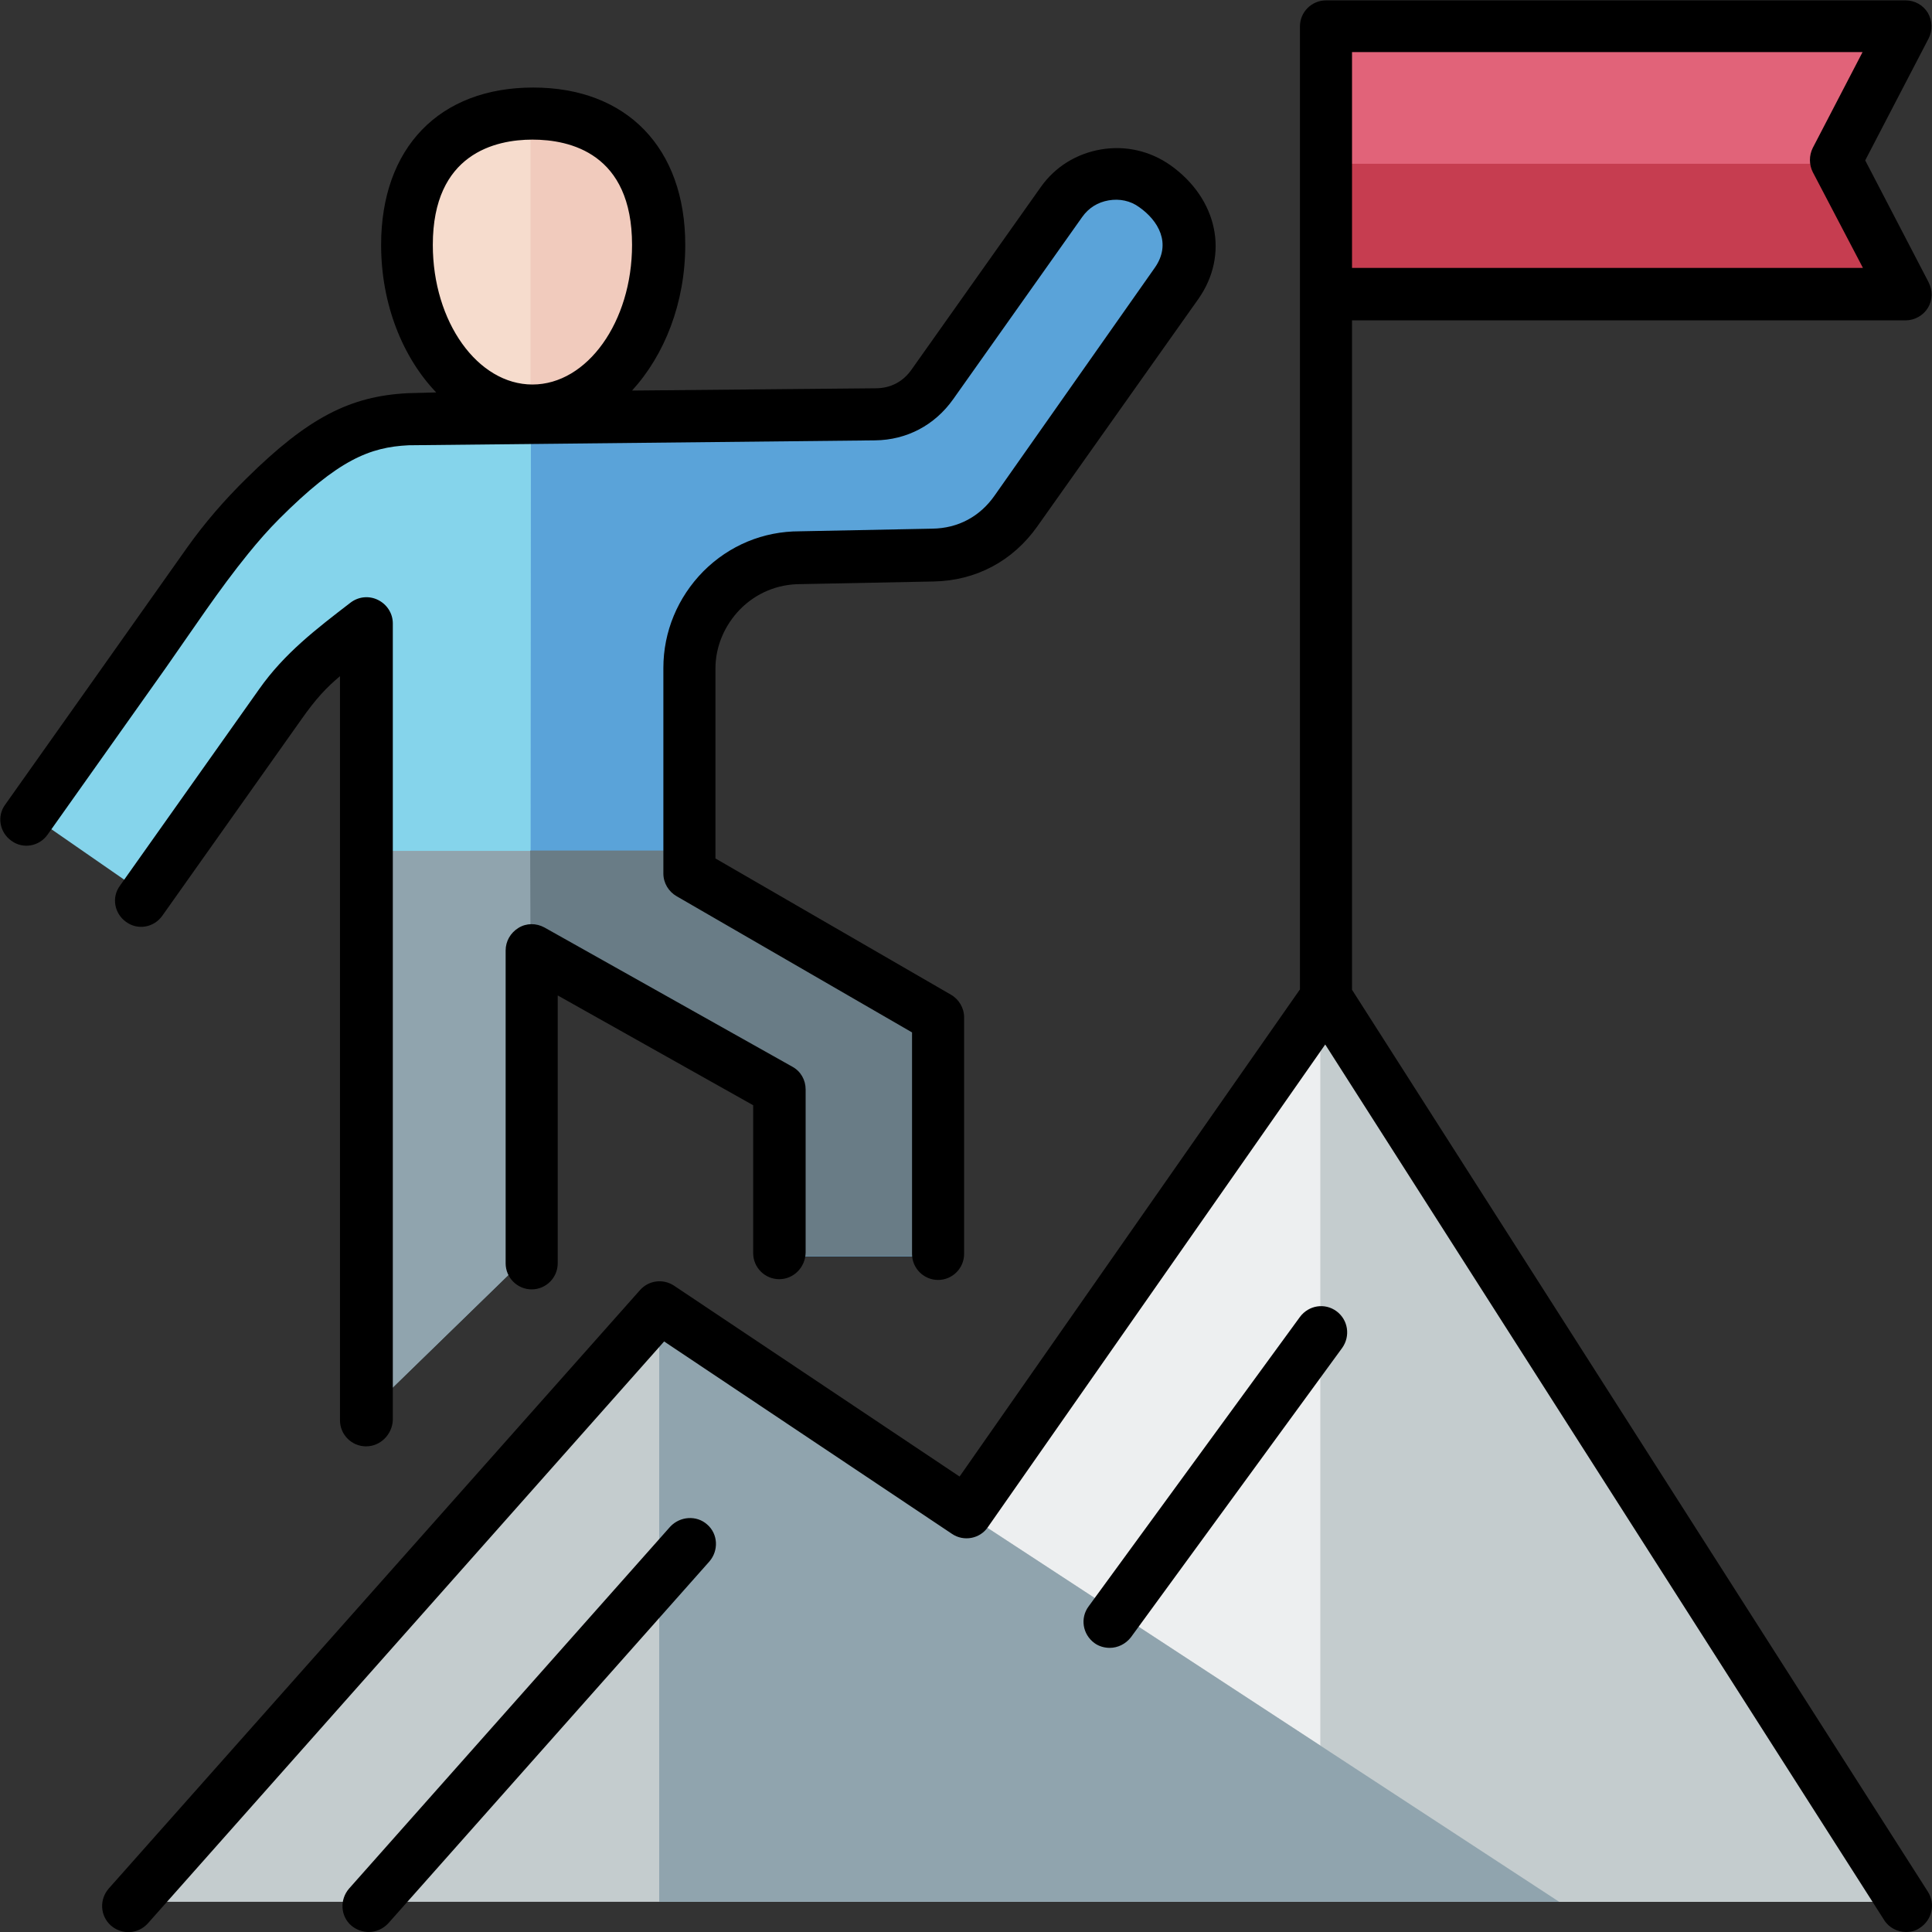
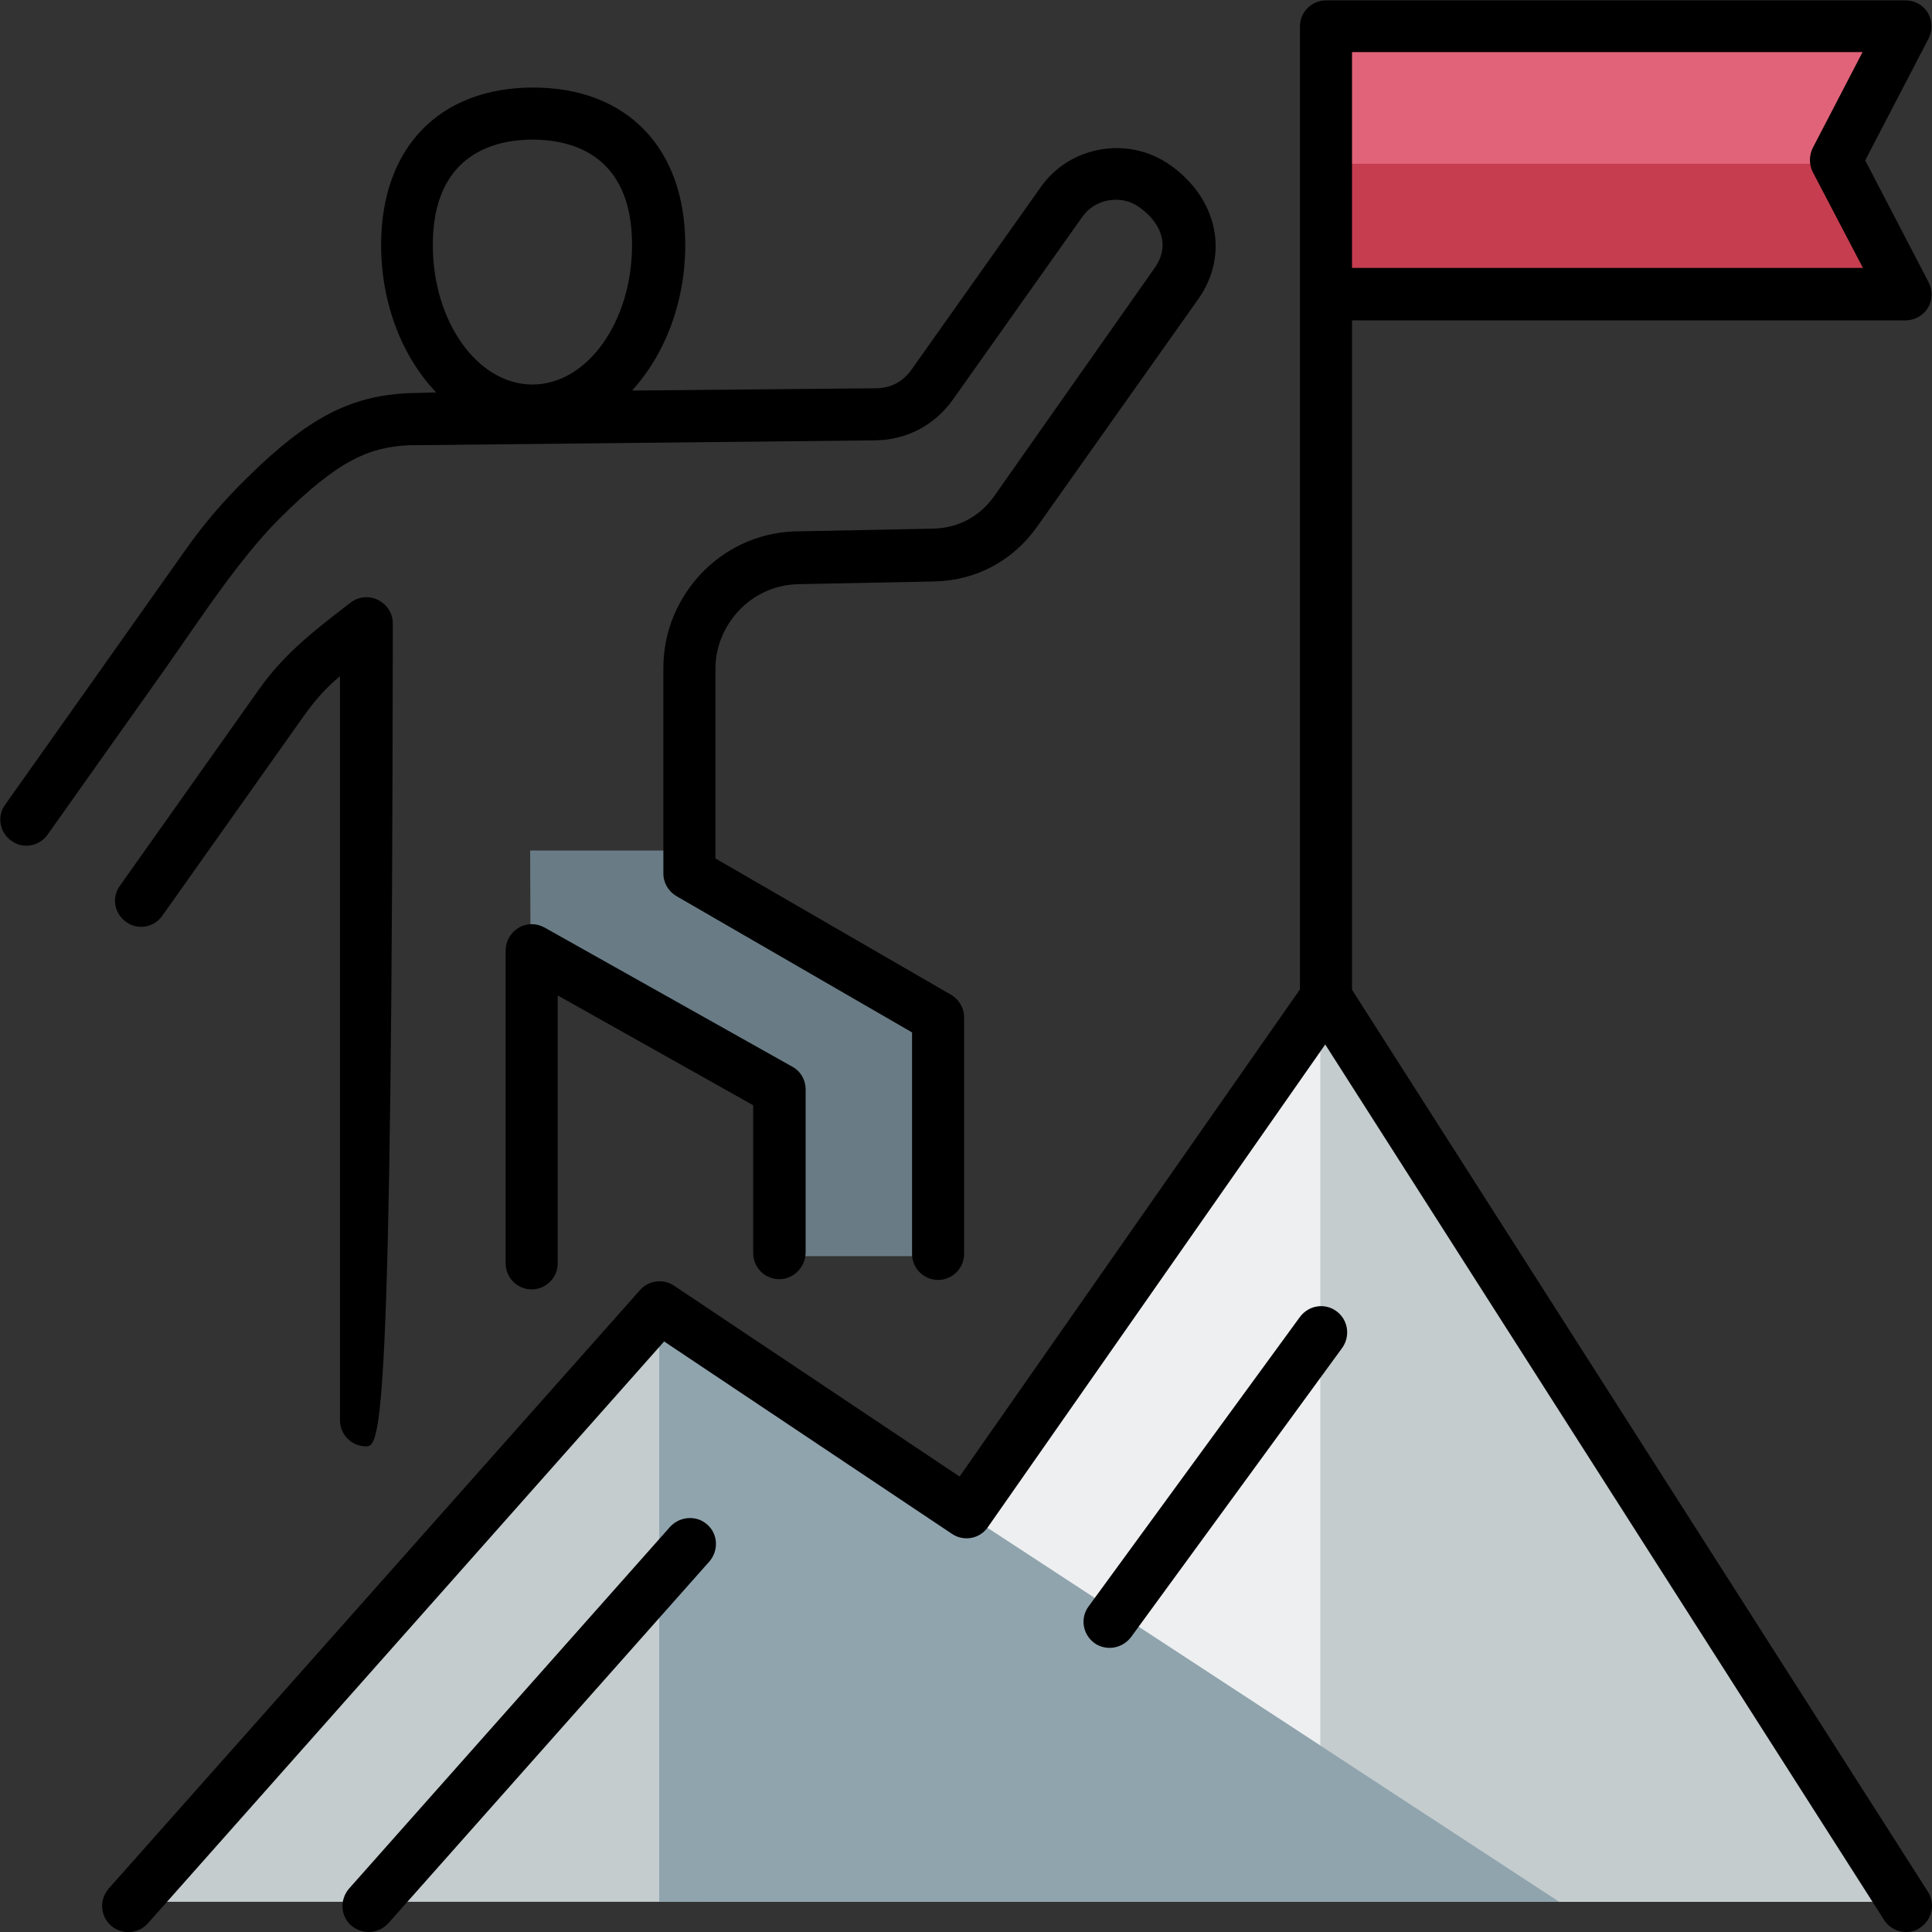
<svg xmlns="http://www.w3.org/2000/svg" version="1.1" id="Layer_1" x="0px" y="0px" width="512px" height="512px" viewBox="0 0 512 512" style="enable-background:new 0 0 512 512;" xml:space="preserve">
  <rect x="0" y="0" width="512" height="512" fill="#333333" stroke="none" />
  <style type="text/css">
	.st0{fill-rule:evenodd;clip-rule:evenodd;fill:#EDEFF0;}
	.st1{fill-rule:evenodd;clip-rule:evenodd;fill:#C4CCCE;}
	.st2{fill-rule:evenodd;clip-rule:evenodd;fill:#90A4AE;}
	.st3{fill-rule:evenodd;clip-rule:evenodd;fill:#85D4EB;}
	.st4{fill-rule:evenodd;clip-rule:evenodd;fill:#5AA3D9;}
	.st5{fill-rule:evenodd;clip-rule:evenodd;fill:#697C86;}
	.st6{fill-rule:evenodd;clip-rule:evenodd;fill:#F6DCCD;}
	.st7{fill-rule:evenodd;clip-rule:evenodd;fill:#F1CBBD;}
	.st8{fill-rule:evenodd;clip-rule:evenodd;fill:#E16379;}
	.st9{fill-rule:evenodd;clip-rule:evenodd;fill:#C63D50;}
	.st10{fill-rule:evenodd;clip-rule:evenodd;}
</style>
  <g>
    <g>
      <g>
        <path class="st0" d="M185.5,504l314.9,0L349.9,268.2L185.5,504z" />
        <path class="st1" d="M349.9,504l150.5,0L349.9,268.2L349.9,504z" />
        <path class="st1" d="M36.3,504h376.9L174.7,348L36.3,504z" />
        <path class="st2" d="M174.7,504h238.5L174.7,348V504z" />
      </g>
      <g>
-         <path class="st3" d="M140.6,254.1l66.8,36.7v42.1h42.4v-64.1l-67-37.9v-53.6c0-8,3.4-15.3,8.8-20.6c5.4-5.3,12.8-8.6,21-8.6     l36-0.7c9.2-0.2,17.1-4.3,22.4-11.6L314,74.5c6.7-9.2,3-19.5-5.8-25.6c-8.1-5.6-19.4-3.7-25.1,4.2l-34.3,49.4     c-3.7,5.1-9.1,7.8-15.4,7.9l-125.9,1.3c-15.8,0.8-26.9,7.3-49,30.9L6.9,215.1l30.6,21.2l35.3-49.4c7.8-10.7,12.6-13.4,23.2-21.4     v210l44.7-43.5L140.6,254.1z" />
-         <path class="st4" d="M140.6,254.1l66.8,36.7v42.1h42.4v-64.1l-67-37.9v-53.6c0-8,3.4-15.3,8.8-20.6c5.4-5.3,12.8-8.6,21-8.6     l36-0.7c9.2-0.2,17.1-4.3,22.4-11.6L314,74.5c6.7-9.2,3-19.5-5.8-25.6c-8.1-5.6-19.4-3.7-25.1,4.2l-34.3,49.4     c-3.7,5.1-9.1,7.8-15.4,7.9l-92.7,1L140.6,254.1L140.6,254.1z" />
-         <path class="st2" d="M96,225.5v150.1l44.7-43.5V225.5L96,225.5z" />
        <path class="st5" d="M140.6,254.1l66.8,36.7v42.1h42.4v-64.1l-67-37.9v-5.5h-42.3L140.6,254.1z" />
-         <path class="st6" d="M140.6,28.7c18.3,0,33.2,10.5,33.2,34.6c0,24.2-14.9,43.7-33.2,43.7c-18.3,0-33.2-19.6-33.2-43.7     C107.4,39.2,122.3,28.7,140.6,28.7z" />
-         <path class="st7" d="M140.6,28.7c18.3,0,33.2,10.5,33.2,34.6c0,24.2-14.9,43.7-33.2,43.7V28.7z" />
      </g>
      <g>
        <path class="st8" d="M350.9,8h149.5l-18.4,35.4l18.4,35.4H350.9V8z" />
        <path class="st9" d="M482.1,43.4l18.4,35.4H350.9V43.4L482.1,43.4z" />
      </g>
-       <path class="st10" d="M187.4,404c2.9,2.5,3.1,6.9,0.6,9.8l-85.1,95.9c-1.4,1.5-3.3,2.3-5.2,2.3c-1.6,0-3.3-0.6-4.6-1.7    c-2.9-2.5-3.1-6.9-0.6-9.8l85.1-95.9C180.2,401.8,184.6,401.5,187.4,404L187.4,404z M354.2,347.5c-3.1-2.3-7.4-1.6-9.7,1.5    l-56,76.7c-2.3,3.1-1.6,7.4,1.5,9.7c1.2,0.9,2.7,1.3,4.1,1.3c2.1,0,4.2-1,5.6-2.8l56-76.7C357.9,354.1,357.3,349.8,354.2,347.5z     M508.8,510.9c3.2-2.1,4.2-6.3,2.1-9.6L358.3,262.3V84.9h146.7c2.4,0,4.7-1.3,5.9-3.3c1.3-2.1,1.3-4.6,0.2-6.8l-16.8-32.3    l16.8-32.3c1.1-2.1,1-4.7-0.2-6.8c-1.3-2.1-3.5-3.3-5.9-3.3H351.4c-3.8,0-6.9,3.1-6.9,6.9v255.2l-90.2,129.1l-75.7-50.6    c-2.9-1.9-6.7-1.4-9,1.2L28.8,500.5c-2.5,2.9-2.3,7.2,0.6,9.8c2.9,2.5,7.2,2.3,9.8-0.6l136.8-154.2l76.3,51    c3.1,2.1,7.4,1.3,9.5-1.8l89.4-127.9l148.1,232c1.3,2.1,3.6,3.2,5.8,3.2C506.4,512,507.7,511.7,508.8,510.9z M358.3,71V13.8    l135.3,0l-13.2,25.4c-1,2-1,4.4,0,6.4L493.7,71H358.3z M206.5,339c-3.8,0-6.9-3.1-6.9-6.9v-39.2l-51.8-29.1v71    c0,3.8-3.1,6.9-6.9,6.9s-6.9-3.1-6.9-6.9v-82.9c0-2.5,1.3-4.7,3.4-6s4.7-1.3,6.9-0.1l65.7,36.9c2.2,1.2,3.5,3.5,3.5,6v43.3    C213.4,335.9,210.3,339,206.5,339L206.5,339z M65.8,146.7c-7.8,9.6-14.7,20.1-21.8,30.2c-10.5,14.8-20.9,29.5-31.4,44.3    c-2.2,3.1-6.5,3.9-9.6,1.6c-3.1-2.2-3.9-6.5-1.6-9.6c0,0,48.1-67.9,48.2-68.1c4.7-6.6,9.9-12.6,15.7-18.3    c16.4-16.2,27.5-21.8,42.7-22.6l7.6-0.2c-8.9-9.3-14.6-23.4-14.6-39.1c0-25.7,15.4-41.7,40.3-41.7c24.8,0,40.3,16,40.3,41.7    c0,15.4-5.5,29.2-14.1,38.6l64.5-0.6c4,0,7.3-1.7,9.6-5l34.2-48.3c3.8-5.4,9.5-8.9,16-10c6.5-1.1,13,0.4,18.4,4.2    c12.5,8.9,15.6,23.7,7.4,35.4l-42.7,60.3c-6.5,9.2-16.3,14.4-27.5,14.6l-35.3,0.7c-6,0-11.6,2.3-15.9,6.6    c-4.2,4.3-6.6,9.9-6.6,15.8v50.3l62.4,36.1c2.1,1.2,3.5,3.5,3.5,6v62.7c0,3.8-3.1,6.9-6.9,6.9s-6.9-3.1-6.9-6.9v-58.7l-62.4-36.1    c-2.1-1.2-3.5-3.5-3.5-6V177c0-9.6,3.8-18.7,10.6-25.6c6.9-6.9,15.9-10.6,25.5-10.6l35.2-0.7c6.8-0.1,12.6-3.2,16.5-8.8L306,71    c4.6-6.5,0.9-12.6-4.1-16.1c-2.3-1.7-5.2-2.3-8.1-1.8c-2.9,0.5-5.3,2-7,4.4l-34.2,48.3c-4.9,6.9-12.3,10.8-20.7,10.9L108.3,118    c-10.3,0.5-18.6,3.8-34.3,19.5C71.1,140.4,68.4,143.5,65.8,146.7L65.8,146.7z M114.7,64.9c0-24.2,16.6-27.9,26.4-27.9    c9.9,0,26.4,3.6,26.4,27.9c0,20.4-11.9,37-26.4,37C126.6,101.9,114.7,85.3,114.7,64.9z M97,383.3c-3.8,0-6.9-3.1-6.9-6.9V179.2    c-3.6,3-6.4,6-10.2,11.4L43,242.7c-2.2,3.1-6.5,3.9-9.6,1.6c-3.1-2.2-3.9-6.5-1.6-9.6l36.9-52.1c6.7-9.5,15.1-15.9,24.2-22.9    c2.1-1.6,4.9-1.9,7.3-0.7c2.4,1.2,3.9,3.6,3.9,6.2v211.2C103.9,380.2,100.8,383.3,97,383.3z" />
+       <path class="st10" d="M187.4,404c2.9,2.5,3.1,6.9,0.6,9.8l-85.1,95.9c-1.4,1.5-3.3,2.3-5.2,2.3c-1.6,0-3.3-0.6-4.6-1.7    c-2.9-2.5-3.1-6.9-0.6-9.8l85.1-95.9C180.2,401.8,184.6,401.5,187.4,404L187.4,404z M354.2,347.5c-3.1-2.3-7.4-1.6-9.7,1.5    l-56,76.7c-2.3,3.1-1.6,7.4,1.5,9.7c1.2,0.9,2.7,1.3,4.1,1.3c2.1,0,4.2-1,5.6-2.8l56-76.7C357.9,354.1,357.3,349.8,354.2,347.5z     M508.8,510.9c3.2-2.1,4.2-6.3,2.1-9.6L358.3,262.3V84.9h146.7c2.4,0,4.7-1.3,5.9-3.3c1.3-2.1,1.3-4.6,0.2-6.8l-16.8-32.3    l16.8-32.3c1.1-2.1,1-4.7-0.2-6.8c-1.3-2.1-3.5-3.3-5.9-3.3H351.4c-3.8,0-6.9,3.1-6.9,6.9v255.2l-90.2,129.1l-75.7-50.6    c-2.9-1.9-6.7-1.4-9,1.2L28.8,500.5c-2.5,2.9-2.3,7.2,0.6,9.8c2.9,2.5,7.2,2.3,9.8-0.6l136.8-154.2l76.3,51    c3.1,2.1,7.4,1.3,9.5-1.8l89.4-127.9l148.1,232c1.3,2.1,3.6,3.2,5.8,3.2C506.4,512,507.7,511.7,508.8,510.9z M358.3,71V13.8    l135.3,0l-13.2,25.4c-1,2-1,4.4,0,6.4L493.7,71H358.3z M206.5,339c-3.8,0-6.9-3.1-6.9-6.9v-39.2l-51.8-29.1v71    c0,3.8-3.1,6.9-6.9,6.9s-6.9-3.1-6.9-6.9v-82.9c0-2.5,1.3-4.7,3.4-6s4.7-1.3,6.9-0.1l65.7,36.9c2.2,1.2,3.5,3.5,3.5,6v43.3    C213.4,335.9,210.3,339,206.5,339L206.5,339z M65.8,146.7c-7.8,9.6-14.7,20.1-21.8,30.2c-10.5,14.8-20.9,29.5-31.4,44.3    c-2.2,3.1-6.5,3.9-9.6,1.6c-3.1-2.2-3.9-6.5-1.6-9.6c0,0,48.1-67.9,48.2-68.1c4.7-6.6,9.9-12.6,15.7-18.3    c16.4-16.2,27.5-21.8,42.7-22.6l7.6-0.2c-8.9-9.3-14.6-23.4-14.6-39.1c0-25.7,15.4-41.7,40.3-41.7c24.8,0,40.3,16,40.3,41.7    c0,15.4-5.5,29.2-14.1,38.6l64.5-0.6c4,0,7.3-1.7,9.6-5l34.2-48.3c3.8-5.4,9.5-8.9,16-10c6.5-1.1,13,0.4,18.4,4.2    c12.5,8.9,15.6,23.7,7.4,35.4l-42.7,60.3c-6.5,9.2-16.3,14.4-27.5,14.6l-35.3,0.7c-6,0-11.6,2.3-15.9,6.6    c-4.2,4.3-6.6,9.9-6.6,15.8v50.3l62.4,36.1c2.1,1.2,3.5,3.5,3.5,6v62.7c0,3.8-3.1,6.9-6.9,6.9s-6.9-3.1-6.9-6.9v-58.7l-62.4-36.1    c-2.1-1.2-3.5-3.5-3.5-6V177c0-9.6,3.8-18.7,10.6-25.6c6.9-6.9,15.9-10.6,25.5-10.6l35.2-0.7c6.8-0.1,12.6-3.2,16.5-8.8L306,71    c4.6-6.5,0.9-12.6-4.1-16.1c-2.3-1.7-5.2-2.3-8.1-1.8c-2.9,0.5-5.3,2-7,4.4l-34.2,48.3c-4.9,6.9-12.3,10.8-20.7,10.9L108.3,118    c-10.3,0.5-18.6,3.8-34.3,19.5C71.1,140.4,68.4,143.5,65.8,146.7L65.8,146.7z M114.7,64.9c0-24.2,16.6-27.9,26.4-27.9    c9.9,0,26.4,3.6,26.4,27.9c0,20.4-11.9,37-26.4,37C126.6,101.9,114.7,85.3,114.7,64.9z M97,383.3c-3.8,0-6.9-3.1-6.9-6.9V179.2    c-3.6,3-6.4,6-10.2,11.4L43,242.7c-2.2,3.1-6.5,3.9-9.6,1.6c-3.1-2.2-3.9-6.5-1.6-9.6l36.9-52.1c6.7-9.5,15.1-15.9,24.2-22.9    c2.1-1.6,4.9-1.9,7.3-0.7c2.4,1.2,3.9,3.6,3.9,6.2C103.9,380.2,100.8,383.3,97,383.3z" />
    </g>
  </g>
</svg>